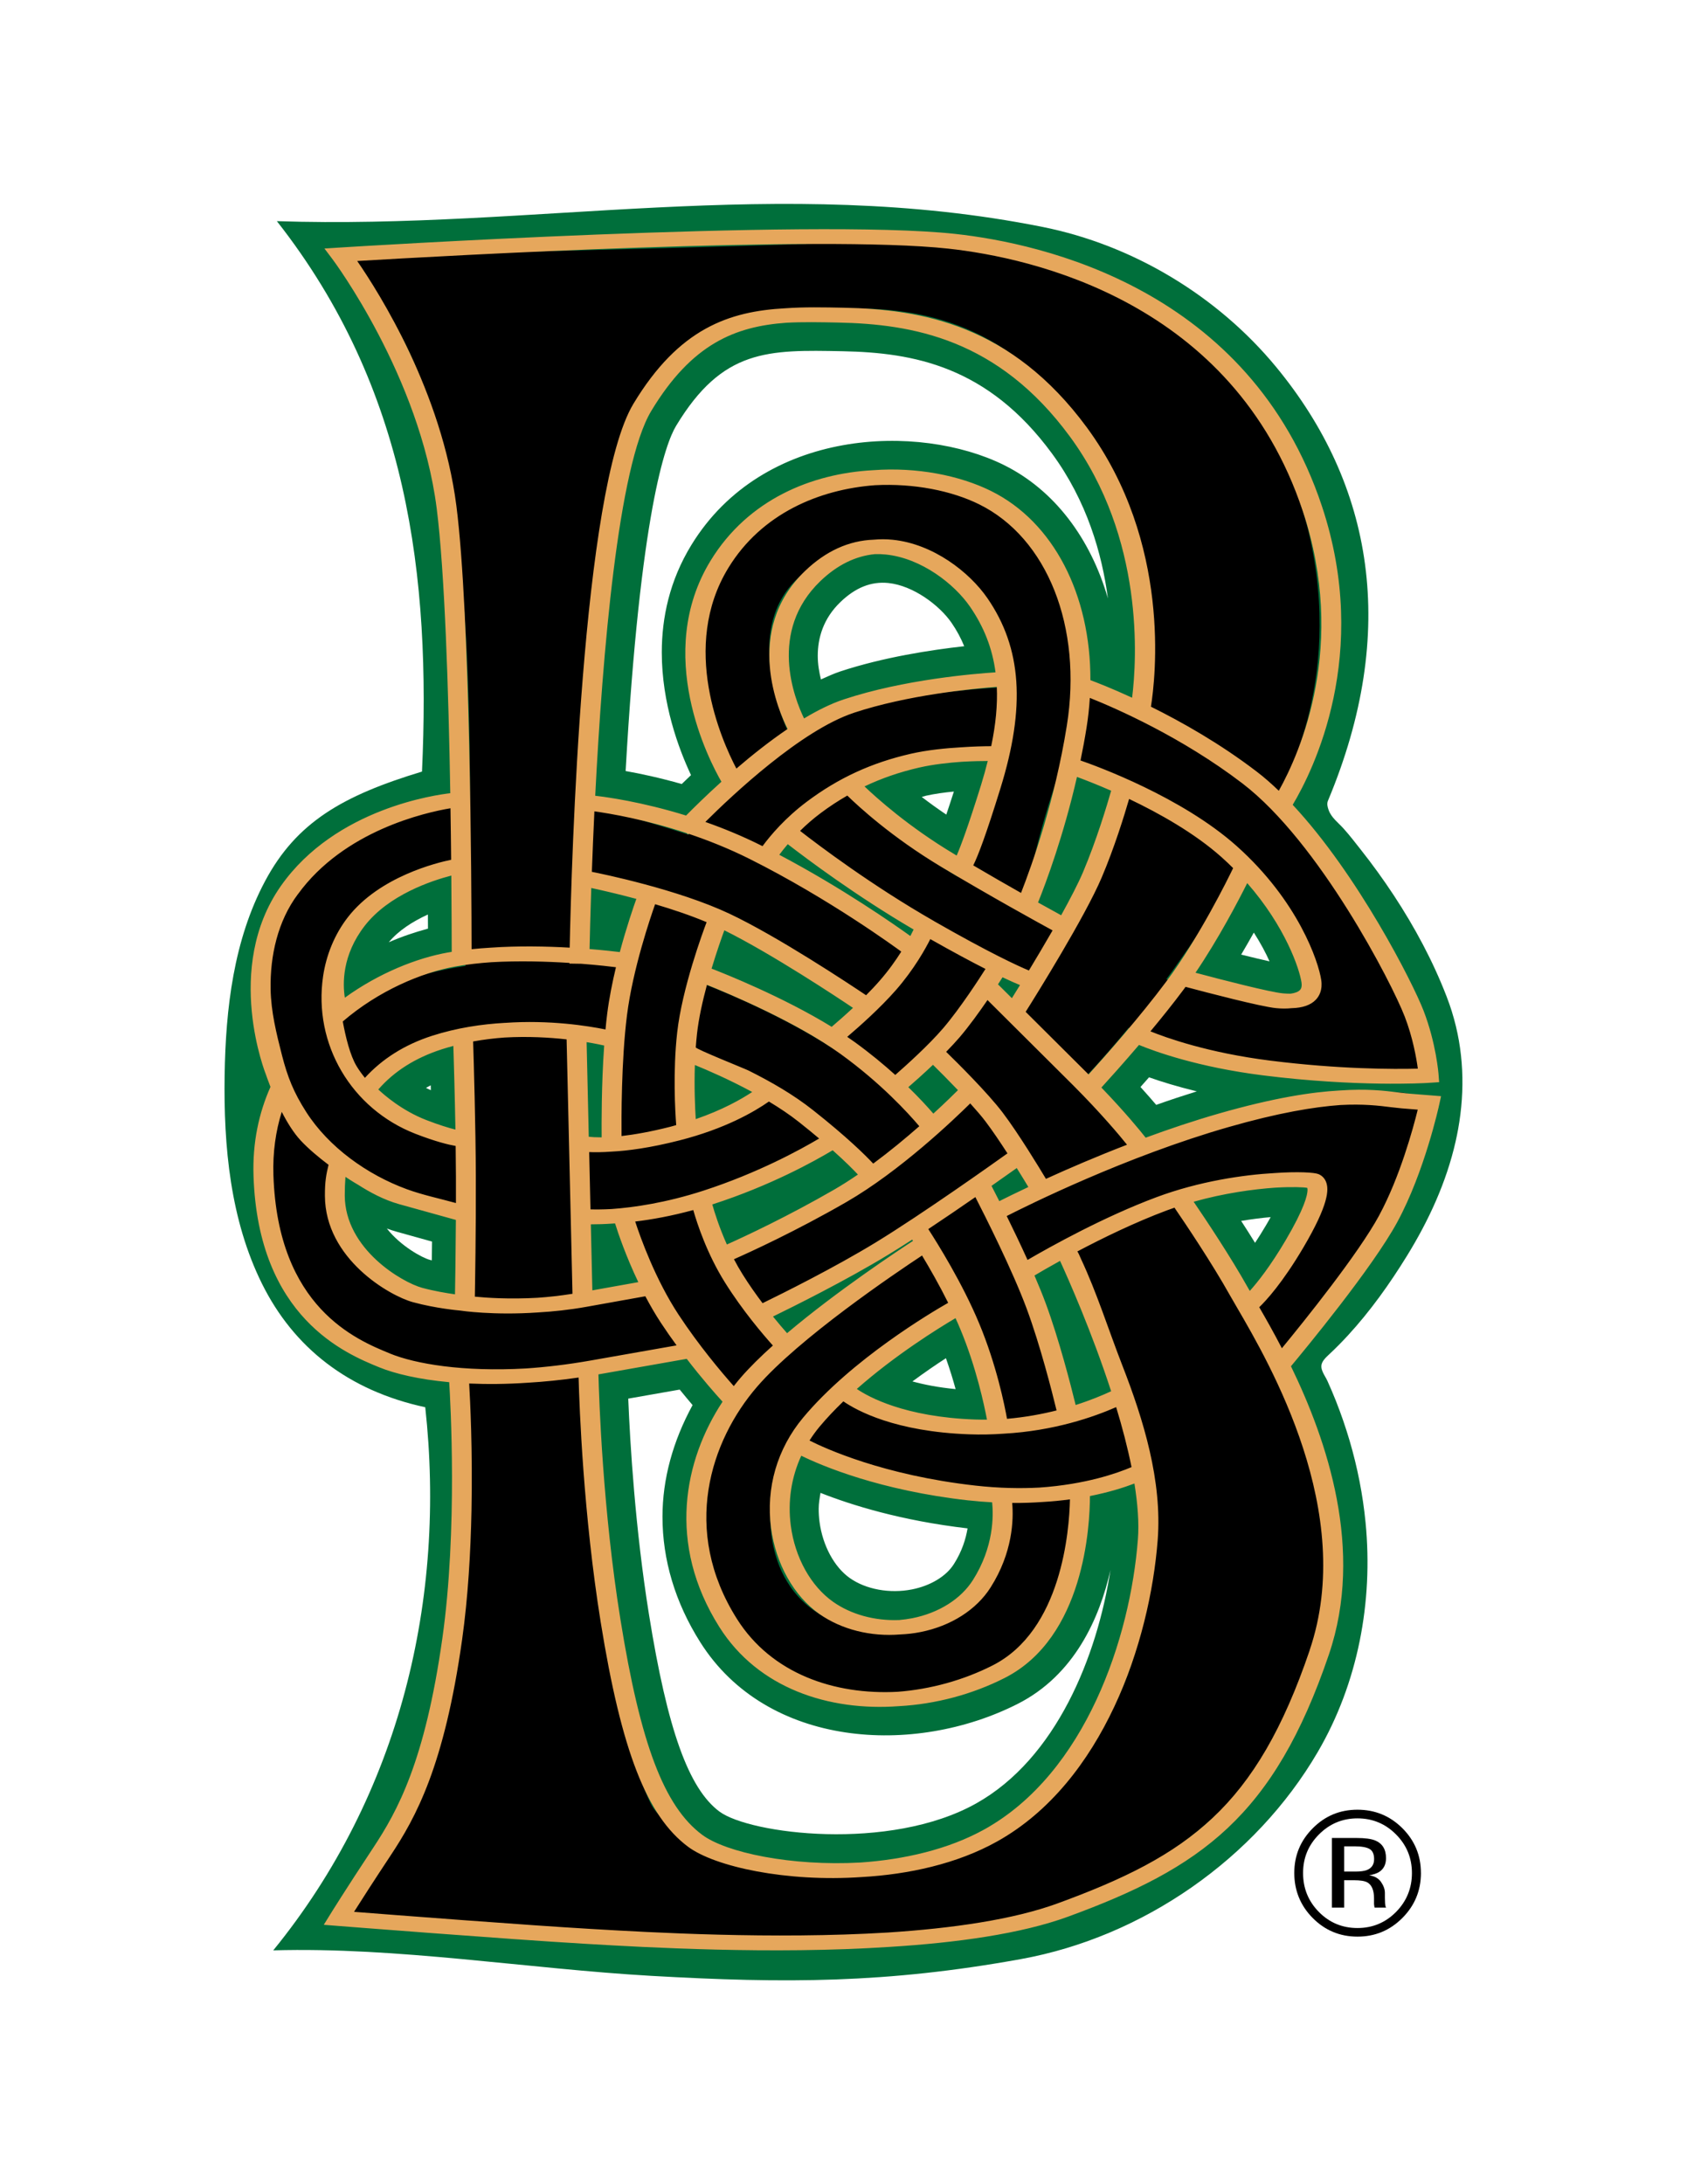
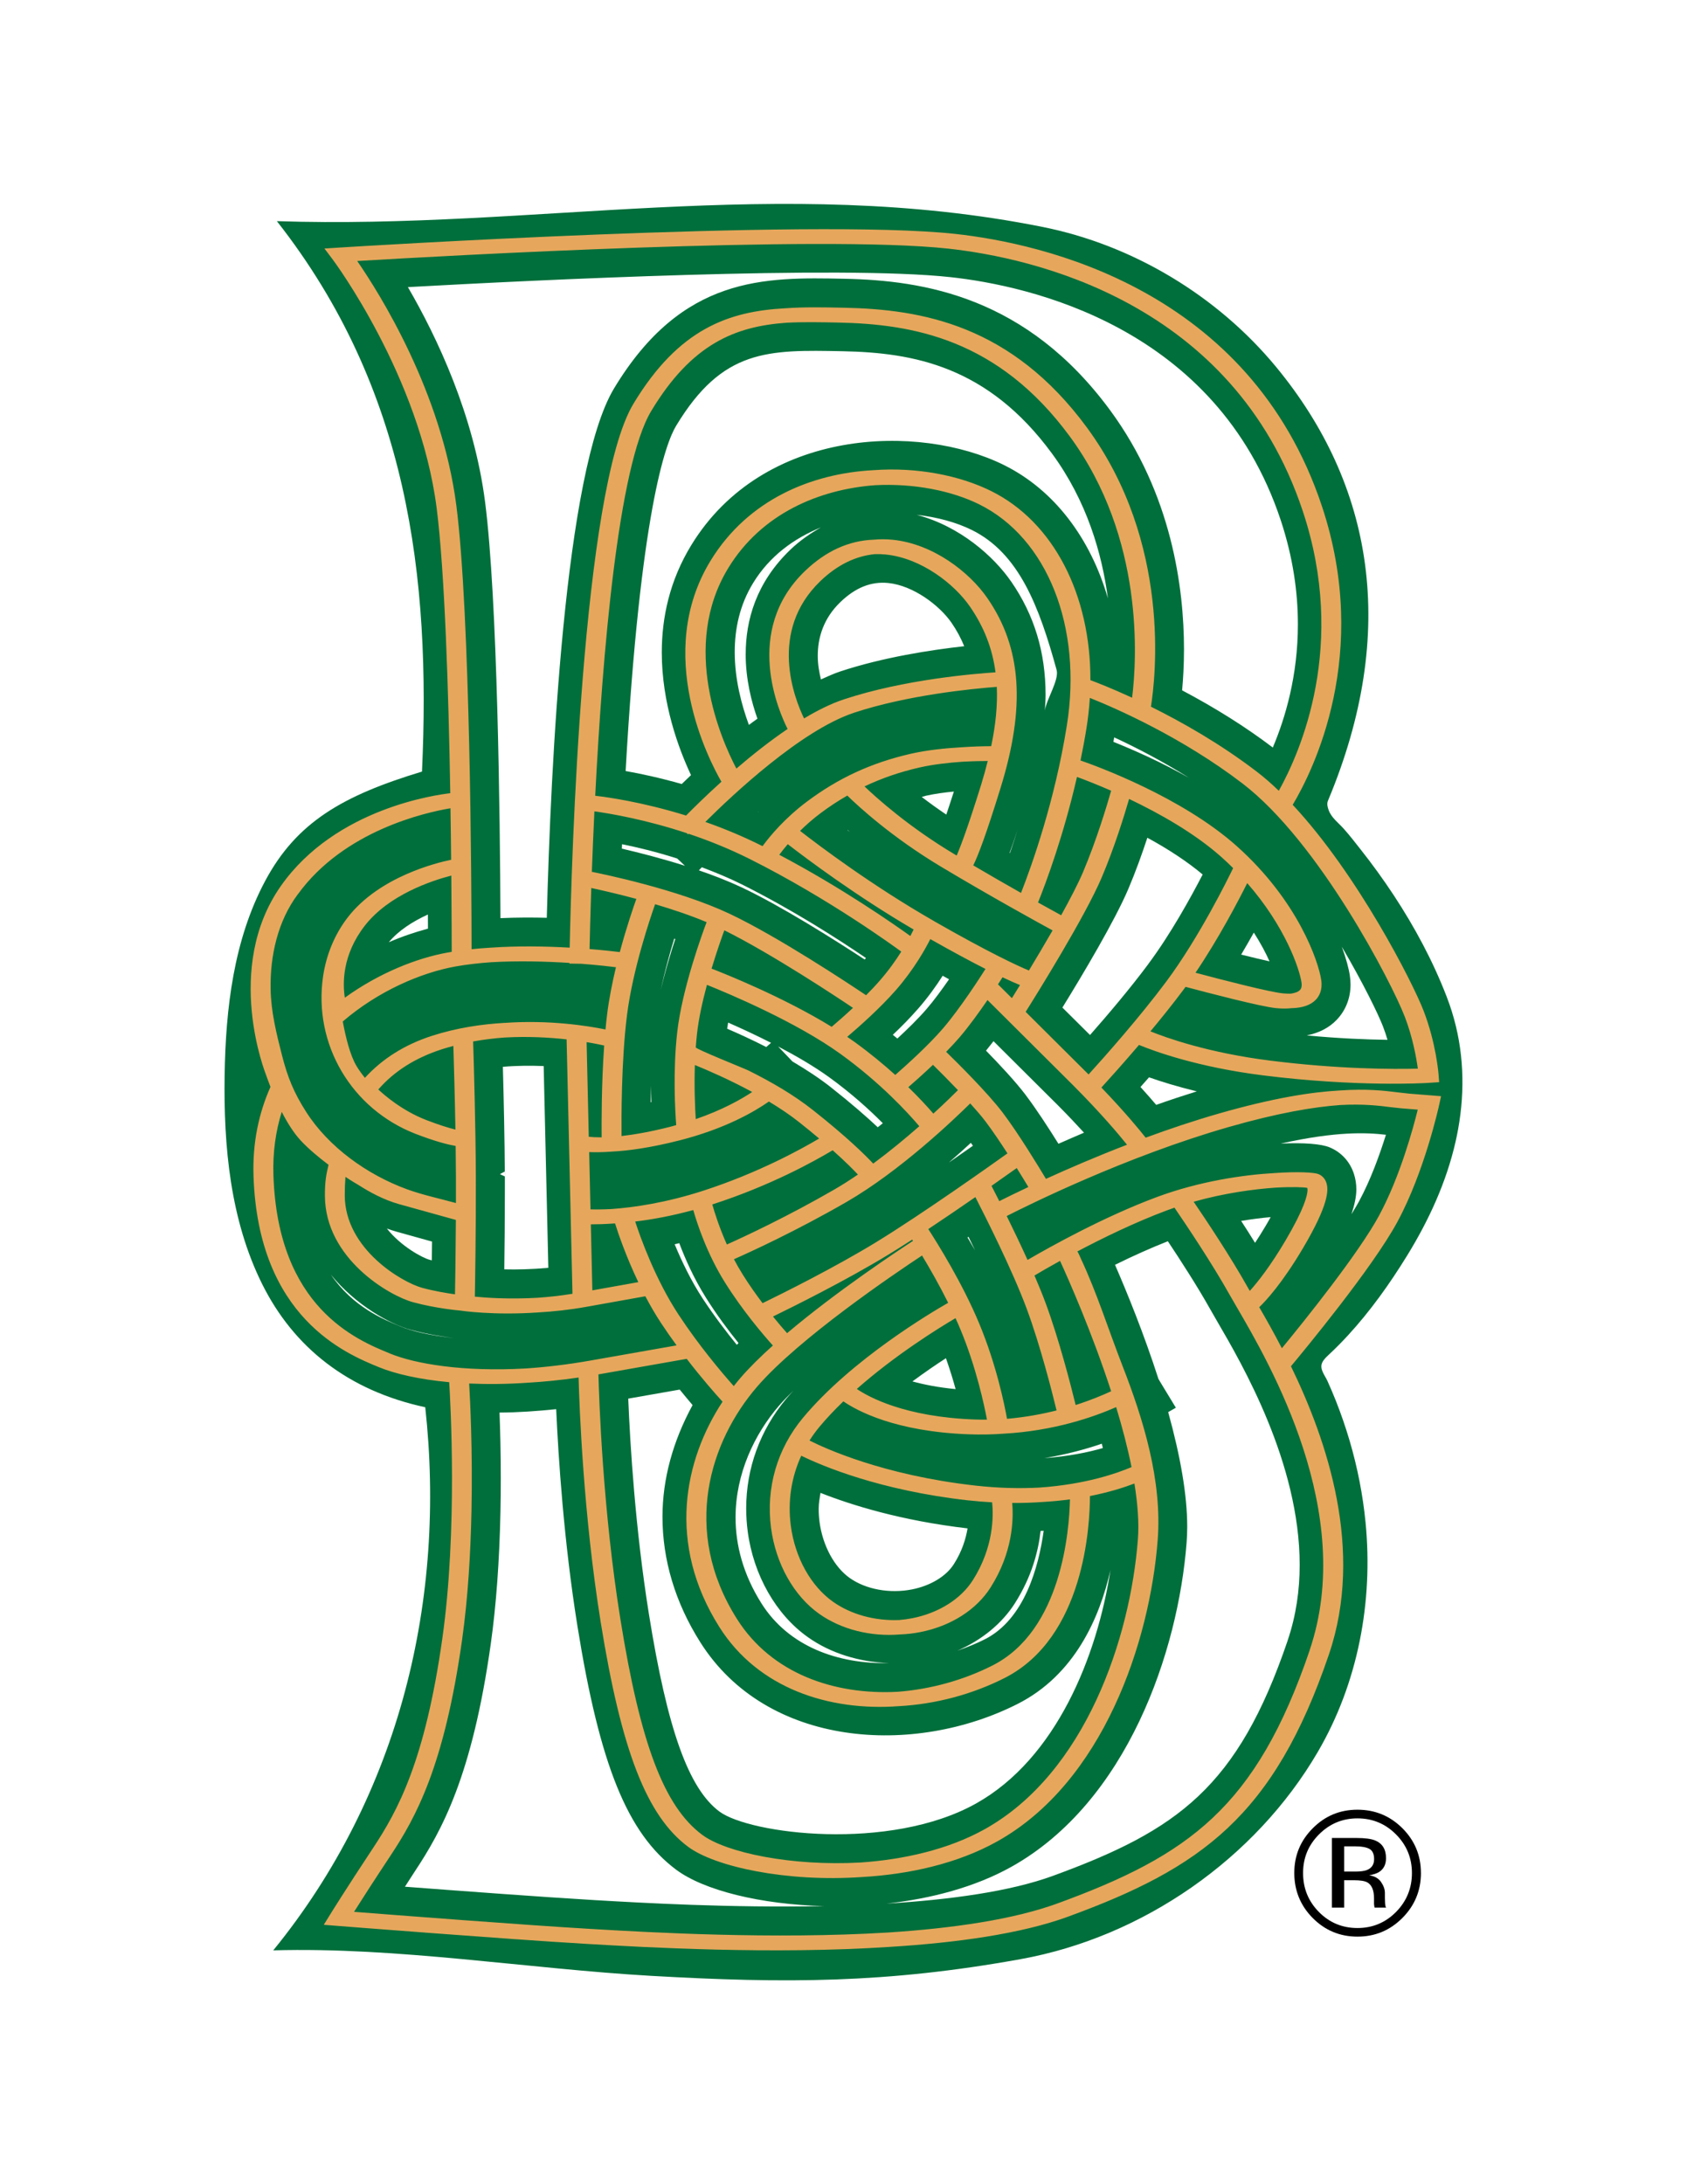
<svg xmlns="http://www.w3.org/2000/svg" id="Layer_1" data-name="Layer 1" viewBox="0 0 612 792">
  <defs>
    <style>
      .cls-1 {
        fill: #e6a75c;
      }

      .cls-2 {
        fill: #006f3b;
      }
    </style>
  </defs>
  <g>
-     <path class="cls-2" d="M526.74,366.92c-.59-1.88-1.24-3.74-1.95-5.58-4.98-12.9-11.57-25.16-19.17-36.71-3.77-5.72-7.79-11.27-12.04-16.64-2.01-2.55-4.01-5.15-6.18-7.56-1.93-2.15-4.45-3.94-5.43-6.77-.38-1.08-.68-2.22-.22-3.31,25.77-61.51,16.35-114.68-18.79-157.27-21.3-25.81-51.96-44.24-84.77-50.8-95.47-19.1-184.8,1.02-277.75-2.09,47.71,60.72,55.87,129.01,52.65,199.59-28.75,8.7-45.52,18.34-56.92,39.7-11.4,21.36-14.31,46.21-14.68,70.42-.4,25.85,2.07,52.44,13.56,75.6,11.5,23.15,31.28,38.75,59.22,44.77,7.59,69.18-8.93,140.22-55.14,196.94,44.91-1.29,92.36,6.69,137.22,9.25,48.36,2.75,85.21,2.75,134-6.08,44.21-8.01,85.03-36.3,107.7-75.1,14.61-25.01,20.13-54.42,17.35-83.13-.98-10.08-2.94-20.05-5.8-29.76-1.44-4.88-3.1-9.69-4.97-14.42-.97-2.43-1.99-4.85-3.07-7.23-.93-2.07-2.98-4.33-1.89-6.66.54-1.15,1.5-2.03,2.43-2.9,2.39-2.23,4.7-4.57,6.93-6.99,8.09-8.79,15.13-18.68,21.36-28.78,7.93-12.85,14.34-26.77,17.68-41.55.33-1.47.63-2.95.9-4.43,2.57-14.16,2.06-28.73-2.24-42.5ZM147.97,104.11c47.51-2.63,156.89-7.96,196.79-3.62,28.24,3.07,96.45,17.79,119.82,88.03,4.53,13.62,6.26,26.35,6.26,37.85,0,18.61-4.54,33.91-9.1,44.69-9.78-7.43-20.85-14.37-32.9-20.74.36-3.96.68-8.95.68-14.87,0-22.26-4.44-56.29-26.76-86.64-30.3-41.18-67.47-47.14-96.45-47.73-28.93-.58-58.85-1.19-83.57,39.79-17.91,29.7-22.96,136.93-24.38,191.93-5.25-.13-10.93-.14-16.81.13-.16-36.56-1.04-115.57-5.57-150.87-4.05-31.56-17.42-59.74-28-77.94ZM460.96,441.33c-.51.93-1.04,1.89-1.68,2.95-1.41,2.4-2.74,4.5-3.98,6.38-1.68-2.72-3.37-5.39-5.04-7.95,3.9-.65,7.52-1.1,10.7-1.38ZM450.26,346.15c1.63-2.76,3.19-5.46,4.6-7.99,2.49,3.89,4.35,7.42,5.69,10.43-2.66-.59-6.16-1.42-10.29-2.45ZM416.64,349.49c-6.74,9.06-14.93,18.69-21.21,25.81-4.24-4.22-6.16-6.14-10.02-9.95,7.21-11.68,19.02-31.46,23.94-43.07,2.67-6.29,5-12.8,6.88-18.51,7.98,4.34,14.73,8.85,20.06,13.33-4.27,8.25-11.62,21.61-19.67,32.39ZM434.19,395.73c-4.78,1.49-9.7,3.11-14.75,4.9-1.58-1.85-3.46-4.01-5.7-6.48,1.53-1.73,1.7-1.93,3.1-3.51,4.28,1.52,10.09,3.33,17.35,5.1ZM225.59,307.72c.04-.77.04-.8.07-1.6,5.46,1.09,12.38,2.75,20.01,5.18.8.75,1.42,1.33,2.82,2.64-8.59-2.72-16.83-4.81-22.9-6.22ZM236.32,399.62c-.09.02-.18.04-.27.06.04-1.89.09-3.92.15-6.02.01,2.14.06,4.11.12,5.96ZM366.84,210.91c-6.31-9.17-18.68-20.14-34.29-24.23,7.44.82,14.35,2.71,19.99,5.49,17.17,8.48,24.45,27.77,30.77,50.75,1,3.62-3.78,10.83-4.26,14.75.11-1.9.26-3.81.26-5.65,0-15.58-4.13-29.04-12.46-41.11ZM369.09,301.08c-.93,2.99-1.83,5.75-2.7,8.25-.07-.03-.07-.04-.13-.08.83-2.21,1.74-4.87,2.83-8.17ZM269.17,321.82c-4.88-2.3-10.25-4.38-15.63-6.23.36-.37.58-.6,1.06-1.12,5.06,1.91,9.98,3.95,14.53,6.22,18.65,9.32,35.38,20.13,45.01,26.69-.15.18-.3.37-.45.55-10.66-6.98-30.15-19.32-44.52-26.11ZM279.72,378.13c-.28.25-.99.87-1.74,1.53-5.31-2.71-10.26-4.96-14.19-6.64.11-.72.23-1.45.36-2.22,4.56,2,9.97,4.49,15.56,7.33ZM270.51,237.16c0,9.2,2.14,17.46,4.27,23.44-1.04.78-2.04,1.43-3.1,2.26-2.62-7.12-5.14-16.46-5.14-26.42,0-8.34,1.76-17.04,6.7-25.08,5.91-9.65,14.72-16.12,24.56-20.11-3.86,2.19-7.61,4.75-11.1,8.09-12.45,11.95-16.18,25.66-16.18,37.82ZM275.29,294.17c-.1.11-.18.21-.28.31,0,0-.03-.02-.04-.02.11-.1.21-.2.32-.29ZM307.44,301.02s.06-.04.08-.05c.27.23.51.45.8.7-.32-.22-.58-.42-.88-.64ZM300.77,390.59c8.18,5.92,14.75,11.92,19.49,16.7-.61.51-1.22.96-1.83,1.46-3.92-3.67-9.41-8.5-16.91-14.42-4-3.16-8.77-6.33-14.05-9.44,0,0-3.18-3.33-5.19-5.43,6.49,3.39,13.03,7.19,18.49,11.13ZM304.77,243.49c-2.21.73-4.57,1.79-6.96,2.88-.63-2.64-1.15-5.49-1.15-8.55,0-6.47,1.97-13.51,8.23-19.52,5.48-5.27,11.15-7.52,17.35-6.9,9.08.92,18.6,8.12,22.95,14.43,1.9,2.75,3.41,5.58,4.6,8.49-12,1.34-29.39,3.99-45.03,9.17ZM346.04,287.02c-1.06,3.31-1.96,6.02-2.75,8.36-3.28-2.21-6.24-4.36-8.91-6.4.53-.13,1-.31,1.53-.44,3.15-.71,6.7-1.19,10.13-1.52ZM332.87,365.99c3.77-4.28,6.77-8.51,9.11-12.18.75.41,1.59.89,2.31,1.28-2.55,3.68-5.46,7.67-8.18,10.81-2.98,3.47-7.04,7.42-10.57,10.68-.54-.45-1.09-.9-1.65-1.35,3.08-2.92,6.19-6.06,8.97-9.24ZM343.16,492.49c1.39,3.94,2.57,7.76,3.51,11.21-6.3-.61-11.43-1.63-15.67-2.79,4.39-3.23,8.55-6.09,12.16-8.42ZM344.2,421.56c2.98-2.58,5.68-5.01,8-7.16.23.32.5.7.76,1.05-2.56,1.79-5.54,3.88-8.76,6.11ZM351.34,448.47c.76,1.56,1.57,3.21,2.4,4.93-.95-1.67-1.87-3.24-2.75-4.7.17-.11.17-.12.35-.23ZM364.18,168.61c-30.75-15.2-87.25-13.58-113.37,29.01-7.94,12.95-10.73,26.42-10.73,38.93,0,18.53,6.09,34.9,10.6,44.51-1.21,1.15-2.32,2.22-3.36,3.23-7.96-2.26-14.92-3.75-20.36-4.71,5.33-93.96,14.5-118.84,18.29-125.13,16.88-27.98,33.31-27.64,60.53-27.09,25.61.52,52.52,5.36,75.81,37.03,12.74,17.31,18.19,36.37,20.34,52.63-6.3-21.84-19.5-39.39-37.74-48.4ZM244.61,340.36c.11.05.25.08.36.12-1.7,5.17-3.66,11.69-5.25,18.49,1.46-6.87,3.3-13.47,4.88-18.61ZM246.42,450.77c2.18,5.8,5.29,12.77,9.62,19.69,3.92,6.27,8.19,11.96,11.87,16.53-.22.23-.39.43-.61.66-3.83-4.72-8.21-10.46-12.35-16.74-4.26-6.49-7.68-13.65-10.2-19.73.56-.11,1.12-.28,1.68-.41ZM282.62,509.71c1.49-1.73,3.26-3.56,5.21-5.48-.89.99-1.78,1.98-2.63,2.99-9.49,11.38-14.5,25.24-14.5,39.72,0,2.75.18,5.52.54,8.3,2.08,15.86,10.26,30.24,21.89,38.44,8.22,5.82,18.62,8.99,29.31,9.37-18.53.38-36.33-6.04-46.17-21.6-6.7-10.59-9.43-21.21-9.43-31.21,0-15.91,6.9-30.28,15.77-40.54ZM308.29,572.21c-5.65-3.98-9.86-11.8-10.99-20.39-.21-1.59-.3-3.18-.3-4.76,0-1.94.34-3.84.65-5.74,11.16,4.41,29.22,10.07,53.36,12.88-.64,3.79-1.98,8.26-4.97,12.95-2.79,4.42-8.46,7.84-15.16,9.17-8.09,1.6-16.74.02-22.59-4.11ZM368.25,581.23c6.03-9.5,8.43-18.72,9.25-26.12.38,0,.75-.01,1.12-.03-1.81,12.98-6.89,31.99-21.29,39.3-3.24,1.65-6.64,2.99-10.1,4.2,8.86-3.83,16.25-9.82,21.03-17.35ZM372.08,397.03c-3.67-4.83-9.33-10.9-14.38-16.06.87-1.08,1.77-2.2,2.72-3.43,9.28,9.23,23.45,23.33,23.45,23.33,3.67,3.7,6.7,6.91,9.38,9.85-3.09,1.3-6.16,2.66-9.27,4.02-3.49-5.59-8.06-12.64-11.91-17.71ZM399.71,523.49c.14.54.25,1.04.38,1.58-5.27,1.53-12.41,3.01-21.19,3.66,8.02-1.35,15.03-3.25,20.81-5.24ZM403.91,269c.12-.66.22-1.19.29-1.62,7.5,3.46,17.1,8.37,27.2,14.7-10.39-5.86-20.46-10.28-27.49-13.08ZM183.14,426.58c-.05-13.38-.43-29.25-.71-39.75,5.3-.45,10.27-.46,14.8-.27.31,13.59,1.37,59.62,1.69,73.16-6.05.55-11.53.66-15.98.55.1-7.59.21-18.03.21-28.66,0-1.68,0-5.04,0-5.04ZM156.31,395.31c-.6-.28-1.21-.54-1.77-.84.56-.32,1.13-.62,1.72-.93q.02.88.04,1.76ZM155.23,331.61c.01,2.56.01,2.98.03,5.12-4.74,1.29-9.5,2.87-14.22,4.94,3.45-4.19,8.65-7.54,14.19-10.06ZM143.87,446.62s7.02,1.96,12.86,3.58c-.04,2.83-.04,3.43-.08,6.81-.25-.07-.5-.11-.75-.19-2.69-.73-10.45-4.89-15.56-11.35,1.16.41,2.34.82,3.53,1.15ZM145.48,481.06c-6.6-2.7-17.41-7.18-25.44-18.86,9.03,11.15,21.61,17.99,28.97,19.99,6.14,1.67,12.15,2.56,15.72,3-8.96-.95-15.51-2.6-19.25-4.13ZM216.55,689.04l-1.87-.12c-17.05-.99-47.74-3.27-67.78-4.79,1.41-2.18,3.56-5.51,3.56-5.51,9.8-14.8,20.82-34.61,27.58-82.53,1.96-13.94,3.15-30.1,3.51-48.03.09-4.15.12-8.16.12-12,0-9.35-.21-17.54-.46-23.86,6.67-.03,13.56-.51,20.56-1.23.78,17.39,2.77,47.99,7.72,78.73,8.1,50.35,18.14,75.09,35.8,88.26,10.09,7.53,30.72,12.61,53.65,13.2-33.86.69-66.6-1.2-82.4-2.13ZM261,656.89c-11.21-8.36-18.85-29.7-25.55-71.36-5.01-31.13-6.87-61.99-7.54-78.38,7.29-1.28,13.1-2.3,18.67-3.28,1.7,2.09,3.25,3.95,4.67,5.62-7.13,13.07-10.92,26.78-10.92,40.51,0,15.54,4.57,31.05,13.73,45.51,24.2,38.27,77.55,41.39,115.16,22.31,20.58-10.45,29.66-31,33.63-48.54-4.82,31.27-19.64,68.4-48.77,84.68-31.43,17.57-82.16,11.06-93.08,2.92ZM467.14,594.85c-18.13,53.3-39.95,68.81-85.13,85.33-15.66,5.73-37.5,8.68-60.44,10.08,16.13-1.77,32.12-5.96,45.34-13.35,42.05-23.5,60.53-78.07,63.57-117.67.14-1.82.21-3.73.21-5.71,0-11.29-2.41-25.29-6.9-41.49,1.17-.67,2.78-1.6,2.78-1.6l-5.54-9.12s-.38-.65-.77-1.29c-5.32-16.54-11.53-31.68-15.76-41.4,6.82-3.37,13.19-6.19,19.17-8.55,4.58,6.88,10.76,16.43,15.33,24.59.06.12,2.6,4.52,2.6,4.52,9,15.44,29.89,51.27,29.89,88.24,0,9.16-1.3,18.39-4.36,27.41ZM493.09,435.5c-.79,1.45-1.77,3.06-2.81,4.76,1.09-3.32,1.77-6.33,1.77-8.98,0-2.02-.32-3.9-.9-5.69-1.45-4.39-4.55-7.77-8.74-9.53-3.02-1.29-9.52-1.79-17.8-1.39,20.34-4.54,31.17-4,38.17-3.2-2.32,7.4-5.57,16.38-9.7,24.03ZM474.03,375.46c4.42-.89,8.12-2.75,10.92-5.7,3.26-3.43,4.99-7.87,4.99-12.76,0-1.03-.09-2.08-.24-3.14-.38-2.6-1.34-6.27-2.93-10.57,7.67,13.04,13.18,24.35,14.93,28.88.64,1.65,1.19,3.29,1.65,4.88-7.61-.1-17.68-.51-29.33-1.6Z" />
-     <path d="M517.03,400.67c-2.21-3.69-6.29-4.21-8.73-4.52h0c-5.74-.73-31.17,1.66-73.4,13.63-8.5,2.41-16.31,5-23.68,7.59l-2.81-3.19s-10.27-11.67-17.94-20.22l1.5-1.53c.46-.47,7.84-8.08,17.46-19.74l5.94,1.94c1.21.4,30,9.73,53.28,13.39,17.02,2.67,25.75,3.62,31.31,3.62,2.67,0,4.62-.22,6.39-.58.55-.11,1.06-.16,1.5-.2,1.81-.19,5.19-.54,7.2-3.83,2.31-3.78.84-8.11-1.77-14.86-5.75-14.89-19.36-44.47-45.95-75.3-1.77-2.06-3.61-4.03-5.51-5.92l1.41-2.26c1.01-1.62,24.61-40.24,11.57-95.52-11.95-50.64-61.89-108.32-163.6-105.3-86.21,2.8-173.24,4.65-174.11,4.67l-15.52.36,11.41,10.57c.24.22,24.34,23.17,32.48,86.98,5.27,41.25,5.4,91.03,4.73,122.87l-1.27-22.51-6.34.43c-1.83.12-45.08,3.49-62.03,41.82-11.33,25.64-6.35,47.35,1.98,63.12l-1.42,3.84c-7.62,20.65-6.3,44.64,3.44,62.62,13.11,24.18,38.23,33.23,63.76,35.46l.25,3.81c.05.73,4.57,74.28-8.1,121.9-12.22,45.88-26.99,59.21-27.08,59.29l-11.76,9.77,15.23,1.32c1.06.09,102.32,8.82,163.74,8.82,2.8,0,5.51-.02,8.14-.06,50.22-.73,138.7-14.67,167.02-99.8,12.2-36.66,1.98-75.32-12.6-106.54l1.86-2.24c.72-.88,17.87-21.63,26.24-34.93,8.44-13.34,23.12-41.54,25.57-47.98,1.28-3.36,2.3-7.27.19-10.77ZM385.68,276.03l2.14.73c.18.06,9.23,3.2,20.47,8.37l-.75,3.09c-.05.19-4.54,18.55-9.81,31.51-1.84,4.52-6.02,11.81-10.65,19.37l-4.37-2.1c-.1-.05-4.7-2.28-11.33-5.74l.43-3.33c.03-.22,2.96-21.81,13.88-51.89ZM121.02,421.83l.17-1.45c1.35,1.25,2.47,2.22,3.14,2.75l-.02.03c4.91,4.06,11.18,7.5,18.66,10.23,15.34,5.61,22.14,6.33,22.86,6.4l3.96.35.48,33.21c-14.48-.79-28.27-4.09-37.7-12.08-10.03-8.5-13.81-21.41-11.55-39.45ZM286.09,522.46l3.28,1.94c.57.34,14.12,8.25,36.76,12.65,13.59,2.64,25.81,3.91,37.32,4.06.02.93.39,29.12-15.92,43.04-8.46,7.22-20.34,9.46-35.35,6.65-18.96-3.54-26.81-15.31-30.07-24.55-5.2-14.8-2.27-32.05,3.98-43.78ZM352.65,517.72c-34.48-1.67-48.49-12.25-48.59-12.32l-1.59-1.29c18.29-15.27,43.59-29.47,44.86-30.17,2.69,5.29,5.2,10.71,7.05,15.71,6.82,18.42,7.21,27.79,7.22,27.84v.33c-2.89,0-5.7.06-8.95-.09ZM283.07,488.61c-1.66-1.5-5.75-5.41-10.04-10.9.6-.31,26.01-13.27,43.72-23.12,4.12-2.3,9.04-5.49,14.19-9.05.48.74,2.12,3.31,4.48,7.17-6.42,3.36-31.68,17.14-52.34,35.9ZM322.93,392.69c.41-.31,7.7-5.86,13.96-11.61l1.35,1.22c2.93,2.65,8.65,7.95,13.79,12.99-1.03.96-7.02,6.51-15.65,13.86-2.27-2.51-7.66-8.16-15.53-14.88l2.07-1.58ZM267.7,431.4c23.56-9.88,33.48-17.31,33.89-17.62l1.39-1.05c10.12,8.56,12.88,11.63,13.49,12.41-4.96,3.75-10.03,7.41-14.99,10.6-9.98,6.45-40.03,20.28-40.33,20.42l-.24.11c-3.87-8.94-6.82-17.45-7.74-20.19,4.95-1.26,9.89-2.74,14.53-4.69ZM247.38,410.28c-.02-.17-1.63-13.48-.08-29.21l2.04.47c.17.04,14.03,3.47,31.68,14.6-4.73,2.99-16.95,10.23-31.01,14.55-.82.25-1.66.43-2.48.66l-.14-1.08ZM312.4,364.89l2.49,1.75c-5.04,5.81-9.61,10.7-9.68,10.78l-2.78,2.97c-.1-.07-.19-.14-.29-.2-21.23-13.82-46.77-23.42-47.85-23.81l-1.88-.7c3.63-13.3,6.4-19.7,6.43-19.77l.98-2.21c23.65,10.86,52.27,30.97,52.58,31.19ZM210.88,441.38c1.47,0,7.78-.1,16.15-.87l.05.23c.13.64,2.54,11.48,8.35,24.44-3.33.92-13.63,3.6-26.79,5.7l-.54-29.52,2.49.02c.05,0,.15,0,.29,0ZM339.19,312.81c-18.74-12.06-32.86-26.94-33.8-27.93,1.85-1.18,3.72-2.31,5.61-3.24,16.87-8.22,46.98-7.82,50.93-7.74-4.39,22.63-13.29,41.59-13.42,41.85l-1.04,2.18c-2.79-1.67-5.58-3.38-8.29-5.13ZM285.68,264.79c-.12-.24-11.62-24.36-4.09-43.62,3.5-8.95,10.78-15.65,21.66-19.91,14.08-5.52,27.33-4.78,38.31,2.15,12.68,8.01,21.34,23.98,22.58,41.69.1,1.35.11,2.72.14,4.08l-1.77.09c-1.86.09-45.8,2.45-67.48,13.56-2.71,1.39-5.39,2.98-8.01,4.71l-1.34-2.75ZM285.32,301.84c2.66,2.25,21.44,17.95,40.93,28.96,3.11,1.76,6.38,3.6,9.67,5.45l-.84,1.54c-.03.06-1.77,3.22-4.31,7.39l-1.95-1.39c-1.21-.86-28.2-20.05-52.92-31.24.36-.46,3.95-5,9.42-10.71ZM221.59,415.71c-6.37.52-10.82.56-10.92.56h-3.03l-.77-42.48c8.27.67,12.5,1.17,12.56,1.18l2.5.31c-2.45,25.73-.97,37.14-.34,40.43ZM133.29,392.02c9.33-11.32,22.91-16.26,35.53-18.27l.58,40.44-2.98-.32c-.07,0-7.45-.83-16.99-5.06-4.58-2.03-13.2-7.39-18.91-13.45l2.76-3.35ZM371.3,459.74c.16-.08,6.97-3.4,16.28-7.66,2.47,4.72,13.33,26.25,21.36,53.11l-3.28,2.95c-.08.07-5.5,4.68-19.59,7.55l-.11-.81c-.09-.72-2.4-17.76-12.38-43.46-1.46-3.77-2.94-7.27-4.41-10.64l2.12-1.04ZM358.39,359.38l-2.68-2.86c1.85-2.98,3.15-5.18,3.29-5.43l.85-1.44c7.73,4.31,13.22,7.36,13.22,7.36l1.9,1.06c-3.76,5.71-6.48,9.71-6.56,9.83l-.86,1.27c-5.17-5.53-9.17-9.79-9.17-9.79ZM236.41,325.06c-1.8,3.06-6.5,12.02-10.2,25.96l-3.23-.54c-.79-.13-6.57-1.03-15.08-1.6l.06-2.88c0-.3.23-11,.74-26.51l3.11.26c.12,0,9.6.86,24.61,5.3ZM246.51,489.09l2.54-.78c8.51,11.56,14.51,16.88,17.04,18.83-2.09,2.87-4.05,5.78-5.65,8.76-9.84,18.36-9.81,43.66.08,64.45,8.7,18.3,23.43,30.3,41.48,33.81,7.19,1.39,14.02,2.09,20.47,2.09,14.94,0,27.86-3.74,38.56-11.18,19.62-13.65,24.4-34.43,25.4-40.46,2.55-15.41,2.26-22.91,2.06-25.19.18-.03.38-.04.56-.07,13.87-2.28,22.08-5.6,26.23-7.69,2.19,12.46,3.27,25.23,2.22,37.42-4.65,53.66-35.42,94.57-80.31,106.76-46.58,12.65-93.47-6.63-101.13-21.89-8.61-17.15-17.99-66.26-20.48-107.23-2.33-38.64-2.69-47.12-2.69-47.21l-.13-3.17c18.49-2.7,32.22-6.78,33.76-7.25ZM425.24,436.37c1.5-.52,2.94-1,4.3-1.43,20.12-6.26,39.61-7.61,47.72-7.93.62-.02,1.29-.05,1.94-.07-.16.83-.27,1.55-.38,2.24-.44,2.76-.79,4.94-5.06,15.8-4.65,11.84-18.08,26-21.94,29.92-11-18.88-21.84-32.78-26.59-38.53ZM360.19,439.43l-1.07.6c-2.85-5.29-5.09-8.99-6.14-10.68,7.82-6.02,14.06-11.04,16.12-12.71,4.37,6.69,8.68,13.43,9.03,13.97-10.76,4.9-17.38,8.5-17.94,8.82ZM425.48,351.85c16.23-22.81,23.89-36.31,24.21-36.88l.53-.94c16.43,17.84,24.68,35.77,28.19,45.02-.01.47-.53,2.3-2.07,3.78-1.29,1.25-2.86,1.78-4.73,1.81-7.63-.16-35.32-6.4-45.35-8.79l-3.16-.76c.8-1.09,1.59-2.13,2.39-3.25ZM391.69,251.6l-2-.52c.29-18.72-4.13-42.02-17.99-57.79-10.55-12.01-30.98-24.55-68.23-16.03-21.22,4.85-35.96,15.3-43.81,31.05-15.46,31.03,2.09,70.92,2.84,72.6l2.28,5.08c-6.91,6.84-11.52,12.39-11.91,12.87l-3.1,3.8c-18.46-6.08-34.32-9.8-35.22-10.01l-4.81-1.11c1.07-25.02,2.68-53.5,4.98-73.64,5.54-48.23,14.46-95.86,56.54-102.55,54.46-8.65,92.4-4.11,125.34,44.68,32.12,47.56,19.56,98.86,19.43,99.37l-.25,1c-13.24-5.9-23.22-8.57-24.1-8.8ZM170.19,314.33c-.4,18.6-1.06,30.86-1.08,31.18l-.26,4.74c-17.76,2.65-36.29,8.71-49.59,21.6-2.66-10.89-2.04-22.79,6.51-35.38,13.86-20.43,37.92-21.83,38.16-21.84l6.27-.3Z" />
+     <path class="cls-2" d="M526.74,366.92c-.59-1.88-1.24-3.74-1.95-5.58-4.98-12.9-11.57-25.16-19.17-36.71-3.77-5.72-7.79-11.27-12.04-16.64-2.01-2.55-4.01-5.15-6.18-7.56-1.93-2.15-4.45-3.94-5.43-6.77-.38-1.08-.68-2.22-.22-3.31,25.77-61.51,16.35-114.68-18.79-157.27-21.3-25.81-51.96-44.24-84.77-50.8-95.47-19.1-184.8,1.02-277.75-2.09,47.71,60.72,55.87,129.01,52.65,199.59-28.75,8.7-45.52,18.34-56.92,39.7-11.4,21.36-14.31,46.21-14.68,70.42-.4,25.85,2.07,52.44,13.56,75.6,11.5,23.15,31.28,38.75,59.22,44.77,7.59,69.18-8.93,140.22-55.14,196.94,44.91-1.29,92.36,6.69,137.22,9.25,48.36,2.75,85.21,2.75,134-6.08,44.21-8.01,85.03-36.3,107.7-75.1,14.61-25.01,20.13-54.42,17.35-83.13-.98-10.08-2.94-20.05-5.8-29.76-1.44-4.88-3.1-9.69-4.97-14.42-.97-2.43-1.99-4.85-3.07-7.23-.93-2.07-2.98-4.33-1.89-6.66.54-1.15,1.5-2.03,2.43-2.9,2.39-2.23,4.7-4.57,6.93-6.99,8.09-8.79,15.13-18.68,21.36-28.78,7.93-12.85,14.34-26.77,17.68-41.55.33-1.47.63-2.95.9-4.43,2.57-14.16,2.06-28.73-2.24-42.5ZM147.97,104.11c47.51-2.63,156.89-7.96,196.79-3.62,28.24,3.07,96.45,17.79,119.82,88.03,4.53,13.62,6.26,26.35,6.26,37.85,0,18.61-4.54,33.91-9.1,44.69-9.78-7.43-20.85-14.37-32.9-20.74.36-3.96.68-8.95.68-14.87,0-22.26-4.44-56.29-26.76-86.64-30.3-41.18-67.47-47.14-96.45-47.73-28.93-.58-58.85-1.19-83.57,39.79-17.91,29.7-22.96,136.93-24.38,191.93-5.25-.13-10.93-.14-16.81.13-.16-36.56-1.04-115.57-5.57-150.87-4.05-31.56-17.42-59.74-28-77.94ZM460.96,441.33c-.51.93-1.04,1.89-1.68,2.95-1.41,2.4-2.74,4.5-3.98,6.38-1.68-2.72-3.37-5.39-5.04-7.95,3.9-.65,7.52-1.1,10.7-1.38ZM450.26,346.15c1.63-2.76,3.19-5.46,4.6-7.99,2.49,3.89,4.35,7.42,5.69,10.43-2.66-.59-6.16-1.42-10.29-2.45ZM416.64,349.49c-6.74,9.06-14.93,18.69-21.21,25.81-4.24-4.22-6.16-6.14-10.02-9.95,7.21-11.68,19.02-31.46,23.94-43.07,2.67-6.29,5-12.8,6.88-18.51,7.98,4.34,14.73,8.85,20.06,13.33-4.27,8.25-11.62,21.61-19.67,32.39ZM434.19,395.73c-4.78,1.49-9.7,3.11-14.75,4.9-1.58-1.85-3.46-4.01-5.7-6.48,1.53-1.73,1.7-1.93,3.1-3.51,4.28,1.52,10.09,3.33,17.35,5.1ZM225.59,307.72c.04-.77.04-.8.07-1.6,5.46,1.09,12.38,2.75,20.01,5.18.8.75,1.42,1.33,2.82,2.64-8.59-2.72-16.83-4.81-22.9-6.22ZM236.32,399.62c-.09.02-.18.04-.27.06.04-1.89.09-3.92.15-6.02.01,2.14.06,4.11.12,5.96ZM366.84,210.91c-6.31-9.17-18.68-20.14-34.29-24.23,7.44.82,14.35,2.71,19.99,5.49,17.17,8.48,24.45,27.77,30.77,50.75,1,3.62-3.78,10.83-4.26,14.75.11-1.9.26-3.81.26-5.65,0-15.58-4.13-29.04-12.46-41.11ZM369.09,301.08c-.93,2.99-1.83,5.75-2.7,8.25-.07-.03-.07-.04-.13-.08.83-2.21,1.74-4.87,2.83-8.17ZM269.17,321.82c-4.88-2.3-10.25-4.38-15.63-6.23.36-.37.58-.6,1.06-1.12,5.06,1.91,9.98,3.95,14.53,6.22,18.65,9.32,35.38,20.13,45.01,26.69-.15.18-.3.37-.45.55-10.66-6.98-30.15-19.32-44.52-26.11ZM279.72,378.13c-.28.25-.99.87-1.74,1.53-5.31-2.71-10.26-4.96-14.19-6.64.11-.72.23-1.45.36-2.22,4.56,2,9.97,4.49,15.56,7.33ZM270.51,237.16c0,9.2,2.14,17.46,4.27,23.44-1.04.78-2.04,1.43-3.1,2.26-2.62-7.12-5.14-16.46-5.14-26.42,0-8.34,1.76-17.04,6.7-25.08,5.91-9.65,14.72-16.12,24.56-20.11-3.86,2.19-7.61,4.75-11.1,8.09-12.45,11.95-16.18,25.66-16.18,37.82ZM275.29,294.17c-.1.11-.18.21-.28.31,0,0-.03-.02-.04-.02.11-.1.21-.2.32-.29ZM307.44,301.02s.06-.04.08-.05c.27.23.51.45.8.7-.32-.22-.58-.42-.88-.64ZM300.77,390.59c8.18,5.92,14.75,11.92,19.49,16.7-.61.51-1.22.96-1.83,1.46-3.92-3.67-9.41-8.5-16.91-14.42-4-3.16-8.77-6.33-14.05-9.44,0,0-3.18-3.33-5.19-5.43,6.49,3.39,13.03,7.19,18.49,11.13ZM304.77,243.49c-2.21.73-4.57,1.79-6.96,2.88-.63-2.64-1.15-5.49-1.15-8.55,0-6.47,1.97-13.51,8.23-19.52,5.48-5.27,11.15-7.52,17.35-6.9,9.08.92,18.6,8.12,22.95,14.43,1.9,2.75,3.41,5.58,4.6,8.49-12,1.34-29.39,3.99-45.03,9.17ZM346.04,287.02c-1.06,3.31-1.96,6.02-2.75,8.36-3.28-2.21-6.24-4.36-8.91-6.4.53-.13,1-.31,1.53-.44,3.15-.71,6.7-1.19,10.13-1.52ZM332.87,365.99c3.77-4.28,6.77-8.51,9.11-12.18.75.41,1.59.89,2.31,1.28-2.55,3.68-5.46,7.67-8.18,10.81-2.98,3.47-7.04,7.42-10.57,10.68-.54-.45-1.09-.9-1.65-1.35,3.08-2.92,6.19-6.06,8.97-9.24ZM343.16,492.49c1.39,3.94,2.57,7.76,3.51,11.21-6.3-.61-11.43-1.63-15.67-2.79,4.39-3.23,8.55-6.09,12.16-8.42ZM344.2,421.56c2.98-2.58,5.68-5.01,8-7.16.23.32.5.7.76,1.05-2.56,1.79-5.54,3.88-8.76,6.11ZM351.34,448.47c.76,1.56,1.57,3.21,2.4,4.93-.95-1.67-1.87-3.24-2.75-4.7.17-.11.17-.12.35-.23ZM364.18,168.61c-30.75-15.2-87.25-13.58-113.37,29.01-7.94,12.95-10.73,26.42-10.73,38.93,0,18.53,6.09,34.9,10.6,44.51-1.21,1.15-2.32,2.22-3.36,3.23-7.96-2.26-14.92-3.75-20.36-4.71,5.33-93.96,14.5-118.84,18.29-125.13,16.88-27.98,33.31-27.64,60.53-27.09,25.61.52,52.52,5.36,75.81,37.03,12.74,17.31,18.19,36.37,20.34,52.63-6.3-21.84-19.5-39.39-37.74-48.4ZM244.61,340.36c.11.05.25.08.36.12-1.7,5.17-3.66,11.69-5.25,18.49,1.46-6.87,3.3-13.47,4.88-18.61ZM246.42,450.77c2.18,5.8,5.29,12.77,9.62,19.69,3.92,6.27,8.19,11.96,11.87,16.53-.22.23-.39.43-.61.66-3.83-4.72-8.21-10.46-12.35-16.74-4.26-6.49-7.68-13.65-10.2-19.73.56-.11,1.12-.28,1.68-.41ZM282.62,509.71c1.49-1.73,3.26-3.56,5.21-5.48-.89.99-1.78,1.98-2.63,2.99-9.49,11.38-14.5,25.24-14.5,39.72,0,2.75.18,5.52.54,8.3,2.08,15.86,10.26,30.24,21.89,38.44,8.22,5.82,18.62,8.99,29.31,9.37-18.53.38-36.33-6.04-46.17-21.6-6.7-10.59-9.43-21.21-9.43-31.21,0-15.91,6.9-30.28,15.77-40.54ZM308.29,572.21c-5.65-3.98-9.86-11.8-10.99-20.39-.21-1.59-.3-3.18-.3-4.76,0-1.94.34-3.84.65-5.74,11.16,4.41,29.22,10.07,53.36,12.88-.64,3.79-1.98,8.26-4.97,12.95-2.79,4.42-8.46,7.84-15.16,9.17-8.09,1.6-16.74.02-22.59-4.11ZM368.25,581.23c6.03-9.5,8.43-18.72,9.25-26.12.38,0,.75-.01,1.12-.03-1.81,12.98-6.89,31.99-21.29,39.3-3.24,1.65-6.64,2.99-10.1,4.2,8.86-3.83,16.25-9.82,21.03-17.35ZM372.08,397.03c-3.67-4.83-9.33-10.9-14.38-16.06.87-1.08,1.77-2.2,2.72-3.43,9.28,9.23,23.45,23.33,23.45,23.33,3.67,3.7,6.7,6.91,9.38,9.85-3.09,1.3-6.16,2.66-9.27,4.02-3.49-5.59-8.06-12.64-11.91-17.71ZM399.71,523.49c.14.54.25,1.04.38,1.58-5.27,1.53-12.41,3.01-21.19,3.66,8.02-1.35,15.03-3.25,20.81-5.24ZM403.91,269c.12-.66.22-1.19.29-1.62,7.5,3.46,17.1,8.37,27.2,14.7-10.39-5.86-20.46-10.28-27.49-13.08ZM183.14,426.58c-.05-13.38-.43-29.25-.71-39.75,5.3-.45,10.27-.46,14.8-.27.31,13.59,1.37,59.62,1.69,73.16-6.05.55-11.53.66-15.98.55.1-7.59.21-18.03.21-28.66,0-1.68,0-5.04,0-5.04Zc-.6-.28-1.21-.54-1.77-.84.56-.32,1.13-.62,1.72-.93q.02.88.04,1.76ZM155.23,331.61c.01,2.56.01,2.98.03,5.12-4.74,1.29-9.5,2.87-14.22,4.94,3.45-4.19,8.65-7.54,14.19-10.06ZM143.87,446.62s7.02,1.96,12.86,3.58c-.04,2.83-.04,3.43-.08,6.81-.25-.07-.5-.11-.75-.19-2.69-.73-10.45-4.89-15.56-11.35,1.16.41,2.34.82,3.53,1.15ZM145.48,481.06c-6.6-2.7-17.41-7.18-25.44-18.86,9.03,11.15,21.61,17.99,28.97,19.99,6.14,1.67,12.15,2.56,15.72,3-8.96-.95-15.51-2.6-19.25-4.13ZM216.55,689.04l-1.87-.12c-17.05-.99-47.74-3.27-67.78-4.79,1.41-2.18,3.56-5.51,3.56-5.51,9.8-14.8,20.82-34.61,27.58-82.53,1.96-13.94,3.15-30.1,3.51-48.03.09-4.15.12-8.16.12-12,0-9.35-.21-17.54-.46-23.86,6.67-.03,13.56-.51,20.56-1.23.78,17.39,2.77,47.99,7.72,78.73,8.1,50.35,18.14,75.09,35.8,88.26,10.09,7.53,30.72,12.61,53.65,13.2-33.86.69-66.6-1.2-82.4-2.13ZM261,656.89c-11.21-8.36-18.85-29.7-25.55-71.36-5.01-31.13-6.87-61.99-7.54-78.38,7.29-1.28,13.1-2.3,18.67-3.28,1.7,2.09,3.25,3.95,4.67,5.62-7.13,13.07-10.92,26.78-10.92,40.51,0,15.54,4.57,31.05,13.73,45.51,24.2,38.27,77.55,41.39,115.16,22.31,20.58-10.45,29.66-31,33.63-48.54-4.82,31.27-19.64,68.4-48.77,84.68-31.43,17.57-82.16,11.06-93.08,2.92ZM467.14,594.85c-18.13,53.3-39.95,68.81-85.13,85.33-15.66,5.73-37.5,8.68-60.44,10.08,16.13-1.77,32.12-5.96,45.34-13.35,42.05-23.5,60.53-78.07,63.57-117.67.14-1.82.21-3.73.21-5.71,0-11.29-2.41-25.29-6.9-41.49,1.17-.67,2.78-1.6,2.78-1.6l-5.54-9.12s-.38-.65-.77-1.29c-5.32-16.54-11.53-31.68-15.76-41.4,6.82-3.37,13.19-6.19,19.17-8.55,4.58,6.88,10.76,16.43,15.33,24.59.06.12,2.6,4.52,2.6,4.52,9,15.44,29.89,51.27,29.89,88.24,0,9.16-1.3,18.39-4.36,27.41ZM493.09,435.5c-.79,1.45-1.77,3.06-2.81,4.76,1.09-3.32,1.77-6.33,1.77-8.98,0-2.02-.32-3.9-.9-5.69-1.45-4.39-4.55-7.77-8.74-9.53-3.02-1.29-9.52-1.79-17.8-1.39,20.34-4.54,31.17-4,38.17-3.2-2.32,7.4-5.57,16.38-9.7,24.03ZM474.03,375.46c4.42-.89,8.12-2.75,10.92-5.7,3.26-3.43,4.99-7.87,4.99-12.76,0-1.03-.09-2.08-.24-3.14-.38-2.6-1.34-6.27-2.93-10.57,7.67,13.04,13.18,24.35,14.93,28.88.64,1.65,1.19,3.29,1.65,4.88-7.61-.1-17.68-.51-29.33-1.6Z" />
    <path class="cls-1" d="M510.95,396.53l-3.75-.42c-4.82-.6-11.28-1.4-21.27-.69-10.04.55-23.85,2.65-43.67,8.33-9.1,2.61-18.1,5.63-26.64,8.78-2.08-2.65-7.39-9.15-16.06-18.18,2.87-3.14,7.93-8.77,13.64-15.45,5.78,2.38,21.37,8.06,44.96,11.03,34.14,4.29,59.05,2.78,59.3,2.77l2.67-.17h0s1.95-.13,1.95-.13l-.2-2.65c-.02-.46-.9-11.48-5.44-23.25-3.97-10.28-23.95-49.5-47.48-74.67,7.42-12.42,28.48-54.55,10.6-108.29-26.25-78.9-101.81-95.32-133.07-98.73-52.64-5.72-220.27,4.76-221.95,4.87l-4.88.31h0s-1.96.12-1.96.12l2.94,3.9c.32.42,31.62,42.37,37.76,90.17,2.96,23.18,4.33,66.85,4.95,103.44-4.55.53-41.56,5.28-61.48,33.67-20.94,29.85-5.37,68.43-5.37,68.43,0,0,.6,1.81,1.62,4.39-4.18,9.4-6.55,20.13-6.15,32.28,1.69,51.49,33.6,64.5,45.6,69.4,5.71,2.33,14.37,4.39,25.39,5.4.43,6.76,3.09,53.47-2.48,92.84-6.3,44.66-16.27,62.65-25.11,76.02-10.12,15.28-15.59,24.15-15.65,24.24l-2.26,3.65,4.29.34c.63.05,62.76,4.93,90.05,6.52l1.87.11c19.96,1.17,66.25,3.87,109.13,1.04,24.27-1.5,47.6-4.73,64.64-10.95,48.22-17.63,74.68-36.36,94.65-95.06,12.9-37.94-.7-77.64-13.76-104.53,4.71-5.65,29.63-35.73,38.64-52.41,9.8-18.16,14.96-41.6,15.17-42.58l.64-2.94-11.83-.94ZM408.86,415.08c-11.16,4.3-21.28,8.67-29.42,12.38-2.18-3.65-9.96-16.48-15.73-24.07-5.41-7.12-16.23-17.86-20.47-21.99,1.71-1.75,3.37-3.53,4.85-5.24,3.48-4.07,7.16-9.18,10.15-13.54l31.08,30.92c10.19,10.23,16.73,18.03,19.53,21.54ZM172.62,426.61c-.06-18.22-.75-41.77-.98-48.97,3.85-.7,7.67-1.16,11.38-1.43,8.46-.48,16.28-.03,22.53.67l2.13,92.25c-4.42.71-8.68,1.17-12.67,1.45-10.34.59-18.65,0-22.75-.41.07-4.11.43-24.15.36-43.56ZM183.22,370.89c-8.42.46-17.51,1.81-26.47,4.69-10.09,3.25-18.16,8.45-24.37,15.25-1.08-1.34-2.12-2.74-3.02-4.24-2.36-3.92-3.98-10.59-5.01-16.2,12.96-11.14,28.58-17.74,40.94-19.95,4.15-.74,8.55-1.23,13-1.54,9.97-.57,20.1-.27,28.28.26v.24l4.35.07c6.41.5,11.06,1.06,12.53,1.25-1.3,5.45-2.47,11.26-3.18,16.9-.23,1.84-.44,3.74-.61,5.67-6.33-1.29-20.29-3.53-36.44-2.39ZM165.21,409.59c-2.45-.61-5.92-1.66-10.57-3.46-8.81-3.41-15.35-9.14-17.4-11.08,5.71-6.57,13.4-11.47,23.09-14.59,1.38-.45,2.76-.83,4.14-1.2.18,5.74.52,17.78.75,30.32ZM132.28,335.74c8.72-11.26,24.28-16.39,31.44-18.25.11,12.6.14,22.49.15,27.66-.49.08-.99.16-1.46.24-11.22,2-24.95,7.45-37.31,16.38-.8-5.03-1.04-15.41,7.19-26.04ZM338.8,333.97c-22.5-12.87-41.87-27.49-48.55-32.69,2.15-2.13,4.65-4.34,7.5-6.47,3.15-2.36,6.36-4.45,9.63-6.33,3.91,3.82,16.05,15.05,34.05,25.82,18.23,10.91,35.53,20.4,40.42,23.07-2.92,5.08-5.93,10.13-8.59,14.54-4.01-1.67-14.21-6.34-34.47-17.93ZM370.03,357.19c-1.14,1.86-2.13,3.46-2.94,4.75l-5.04-5.01c.68-1.05,1.24-1.92,1.64-2.56,2.99,1.41,5.05,2.3,6.33,2.82ZM291.32,514.08c-9.39,11.26-13.51,25.43-11.61,39.92,1.71,13,8.25,24.68,17.52,31.22,8.03,5.67,18.68,8.31,29.33,7.44,2.46-.1,4.94-.38,7.38-.87,11.02-2.18,20.29-8.08,25.43-16.19,8.04-12.67,8.36-24.6,7.83-30.62,3.83.03,7.45-.1,10.86-.34,3.59-.2,6.96-.53,10.09-.96-.24,11.3-3,47.49-28.04,60.2-10.52,5.34-22.48,8.66-34.45,9.57-22.99,1.23-45.75-6.57-58.28-26.36-20.42-32.28-9.63-64.69,7.27-84.25,15.2-17.59,50.07-41.14,59.84-47.58,2.78,4.61,6.24,10.64,9.48,17.15-5.88,3.35-34.98,20.48-52.66,41.68ZM346.63,477.96c.62,1.34,1.21,2.69,1.77,4.04,5.73,13.72,8.65,27.51,9.65,32.77-1.43,0-2.87,0-4.34-.05-25.55-.91-38.67-8.21-42.88-11.08,13.93-12.3,29.51-21.96,35.8-25.67ZM351.39,544.05c2.93.32,5.77.55,8.53.7.51,4.86.61,16.23-6.96,28.17-4.37,6.9-12.4,11.95-22,13.85-1.57.31-3.16.52-4.74.66-8.79.35-17.42-1.97-24-6.61-8.09-5.72-13.82-16.04-15.34-27.62-1.15-8.83.19-17.51,3.8-25.35,7.41,3.63,28.39,12.6,60.7,16.21ZM280.42,477.38c6.83-3.33,26.58-13.1,42-22.53,2.66-1.62,5.54-3.44,8.5-5.36.1.15.19.3.29.46-5.2,3.38-27.54,18.13-45.68,33.47-1.36-1.54-3.13-3.59-5.11-6.04ZM317.73,450.49c-14.92,9.11-33.94,18.57-41.09,22.05-2.4-3.18-4.9-6.71-7.23-10.44-1.15-1.83-2.19-3.67-3.15-5.5,5.71-2.52,22.5-10.18,40.87-20.78,19.37-11.19,38.91-29.86,44.84-35.72,2.13,2.36,4.11,4.64,5.59,6.6,2.42,3.2,5.29,7.45,7.92,11.52-4.5,3.22-30.65,21.82-47.75,32.27ZM245.31,407.97c-.69.2-1.36.39-2.07.58-7.13,1.82-13.01,2.84-17.76,3.39-.06-5.97-.11-27.25,1.97-43.78,2.11-16.78,8.56-35.63,10.21-40.29,6.24,1.85,12.78,4.03,18.68,6.51-1.33,3.5-8.89,23.95-10.68,40.05-1.58,14.18-.73,28.5-.35,33.54ZM252.08,386.18c4.67,1.9,12.57,5.32,20.8,9.78-4.13,2.74-10.9,6.54-20.48,9.84-.26-4.09-.59-11.42-.32-19.62ZM252.41,379.76c.12-1.62.26-3.26.44-4.87.62-5.63,2.03-11.92,3.61-17.78,8.31,3.34,32.49,13.52,48.51,25.09,14.58,10.54,24.45,21.36,28.53,26.17-4.87,4.28-10.63,9.05-16.72,13.56-2.79-2.99-9.43-9.58-21.78-19.34-7.25-5.73-15.19-10.28-23.43-14.4-1.33-.67-19.21-7.8-19.17-8.42ZM258.14,351.22c1.88-6.2,3.7-11.37,4.63-13.89,17.08,8.46,41.27,24.49,46.67,28.13-2.92,2.72-5.67,5.12-7.73,6.87-17.7-10.88-39.09-19.38-43.57-21.1ZM311.23,425.9c-2.88,1.97-5.79,3.83-8.68,5.5-16.79,9.69-32.21,16.88-38.86,19.86-2.78-6.21-4.47-11.65-5.29-14.53.1-.03.19-.05.3-.09,20.74-6.71,36.6-15.5,43.37-19.55,4.75,4.23,7.69,7.23,9.16,8.81ZM338.59,403.8c-2.05-2.39-5.1-5.72-9.07-9.59,2.01-1.74,5.35-4.7,8.94-8.1,2.21,2.17,5.59,5.55,9.06,9.18-1.22,1.22-4.42,4.39-8.92,8.51ZM324.78,389.78c-4.2-3.79-9.13-7.88-14.77-11.96-.87-.62-1.75-1.24-2.66-1.85,4.49-3.82,11.89-10.4,17.62-16.91,6.72-7.66,10.88-15.27,12.52-18.54,8.43,4.77,15,8.28,20.02,10.82-1.86,2.94-9.1,14.2-15.38,21.53-5.27,6.14-13.32,13.38-17.35,16.91ZM362.91,285.93c9.21-29.67,7.76-50.96-4.71-69.04-6.53-9.46-19.68-19.68-34.37-21.17-2.32-.24-4.61-.24-6.85-.03-9.03.32-17.42,4.12-24.96,11.37-22.63,21.72-9.3,51.37-6.3,57.27-6.52,4.41-12.89,9.48-18.58,14.36-5.42-10.33-20.48-44.12-2.88-72.82,12.07-19.68,32.92-28.41,53.15-29.93,14.14-.74,27.83,2,37.82,6.94,24.72,12.22,37.5,44.45,31.79,80.21-4.36,27.31-12.64,50.54-16.62,60.69-5.15-2.91-11.09-6.32-17.33-9.99,1.78-3.56,4.67-11.17,9.84-27.86ZM347.06,310.23c-.32-.19-.63-.38-.95-.57-16.55-9.89-28.18-20.39-32.49-24.5,6.21-2.96,12.76-5.22,19.94-6.86,4.91-1.12,10.5-1.74,15.43-2.08,3.98-.23,7.37-.28,9.34-.28-.69,2.76-1.47,5.6-2.38,8.55-4.8,15.43-7.49,22.51-8.89,25.73ZM361.16,243.79c-7.48.48-33.28,2.59-55.04,9.81-4.63,1.53-9.52,3.96-14.43,6.91-3.51-7.25-13.08-31.54,5.92-49.8,6.08-5.83,12.71-9.1,19.79-9.78,1.3-.04,2.61,0,3.94.14,12.94,1.31,24.92,10.73,30.56,18.92,5.03,7.3,8.1,15.06,9.25,23.8ZM309.73,258.47c19.42-6.43,42.8-8.72,51.88-9.41.3,6.54-.38,13.65-2.03,21.51-2.48.01-6.45.09-11,.41-5.55.32-12.23.98-18.13,2.33-14.32,3.27-26.33,8.81-37.81,17.43-7.79,5.85-13.08,12.1-16.02,16.08-.14-.07-.29-.15-.43-.22-6.92-3.46-13.8-6.27-20.31-8.56,9.86-9.82,34.75-33.22,53.85-39.56ZM285.78,306.1c7.07,5.47,24.82,18.76,45.66,30.95-.16.35-.57,1.17-1.19,2.35-5.86-4.21-24.8-17.45-47.54-29.45.81-1.1,1.84-2.41,3.06-3.84ZM376.58,327.24c2.97-7.39,9.27-24.32,14.12-45.53,2.78,1.03,7.16,2.72,12.4,5.01-1.54,5.39-5.32,17.97-10.21,29.53-1.77,4.16-4.67,9.73-7.93,15.63-1.94-1.06-4.81-2.64-8.38-4.63ZM359.54,178.04c-11.49-5.68-27.02-8.73-42.84-7.54-22.2,1.18-45.3,10.6-58.88,32.74-20.79,33.9-.5,72.62,3.89,80.22-5.52,4.99-10.02,9.42-12.82,12.26-16.1-4.99-28.95-6.72-32.96-7.17,2.63-51.36,8.32-119.63,20.33-139.54,14.75-24.45,30.55-30.64,48.97-31.98,5.98-.32,12.23-.2,18.81-.07,26.95.55,58.01,5.88,84.07,41.31,27.15,36.9,24.29,81.12,22.59,94.72-7.64-3.52-13.2-5.65-15.13-6.36.1-30.94-13.36-57.38-36.04-68.59ZM249.15,302.11l.45.43s.09-.1.2-.21c7.04,2.36,14.56,5.34,22.07,9.09,29.05,14.52,53.55,32.51,55.09,33.64-2,3.18-4.64,6.92-7.92,10.65-1.5,1.73-3.15,3.46-4.85,5.17-6.07-4.07-31.96-21.25-49.51-29.54-18.79-8.87-46.43-14.51-49.97-15.21.24-6.66.55-14.05.92-21.93,5.84.81,18.56,2.97,33.51,7.91ZM230.85,325.94c-.9,2.51-3.5,9.99-6,19.29-2.13-.26-6-.7-10.97-1.1.1-4.73.29-12.43.62-22.14,3.43.74,9.41,2.09,16.34,3.95ZM219.18,379.12c-1.02,14.31-.96,28.82-.92,33.29-2.02,0-3.58-.09-4.67-.21l-.78-34.31c3.06.5,5.28.98,6.38,1.23ZM221.87,417.58c5.81-.29,13.92-1.34,24.63-4.07,16.41-4.18,26.97-10.27,32.44-14.09,3.8,2.29,7.52,4.76,10.86,7.4,2.74,2.17,5.17,4.16,7.36,6.01-6.7,3.98-22.22,12.51-42.04,18.93-13.6,4.4-25.2,6.06-33.26,6.64-3.31.18-5.91.17-7.65.12l-.47-20.77c2.08.09,4.78.08,8.14-.17ZM222.53,443.65c.2-.01.4-.02.6-.03,1.14,3.65,3.97,11.96,8.43,21.29l-16.67,2.98-.55-23.94c2.13,0,4.89-.06,8.2-.3ZM230.44,442.93c5.95-.71,13.07-1.98,21.06-4.16,1.44,5.04,4.97,15.82,11.49,26.25,6.37,10.17,13.76,18.83,17.39,22.87-4.43,3.97-8.44,7.91-11.66,11.63-.86,1-1.7,2.03-2.53,3.09-4.52-5.09-12.67-14.74-20.04-25.93-8.36-12.72-13.72-27.64-15.72-33.75ZM249.14,492.74c5.52,7.18,10.43,12.72,12.98,15.52-13.94,21.18-20.27,51.49-1.13,81.75,14.02,22.17,39.68,30.56,65.13,28.65,13.32-.72,26.66-4.29,38.34-10.22,28.91-14.66,30.93-55.25,30.94-65.96,6.91-1.37,12.33-3.09,16.14-4.55,1.17,7.31,1.72,14.21,1.26,20.22-2.74,35.7-18.93,84.65-55.54,105.11-13.23,7.39-29.39,11.02-45.14,12.1-25.05,1.39-48.7-3.58-57.4-10.06-13.79-10.28-22.38-32.91-29.65-78.12-6.39-39.69-7.73-79.35-7.97-88.82l32.04-5.64ZM377.1,539.4c-6.9.37-14.65.24-23.16-.71-33.48-3.73-54.81-13.58-60.27-16.35,1.1-1.74,2.31-3.41,3.65-5.02,2.63-3.15,5.56-6.22,8.63-9.18,4.95,3.41,18.87,10.99,45.61,11.95,4.35.16,8.53.06,12.53-.23,18.29-1,32.73-6.08,40.82-9.63,2.21,7.25,4.15,14.63,5.58,21.75-5.18,2.21-16.68,6.27-33.38,7.42ZM390.22,509.46c-1.8-7.32-6.02-23.76-10.85-36.84-1.17-3.17-2.59-6.61-4.09-10.11,1.9-1.14,5.14-3.03,9.28-5.31,3.06,6.68,11.59,25.92,18.53,47.27-2.96,1.38-7.35,3.23-12.87,4.99ZM383.3,511.43c-5.32,1.34-11.38,2.46-17.98,3.04-.85-4.77-3.81-19.54-10.12-34.63-6.05-14.53-15.03-28.89-18.44-34.17,5.85-3.88,11.79-7.94,17.08-11.6,3.42,6.67,13.45,26.51,18.63,40.5,4.89,13.21,9.16,29.98,10.83,36.86ZM359.69,430c3.93-2.75,7.14-5.02,9.16-6.46,1.93,3.09,3.47,5.63,4.21,6.88-4.58,2.16-8.18,3.93-10.54,5.12-1.3-2.57-2.3-4.5-2.83-5.54ZM394.91,389.61l-22.83-22.71c3.81-6.03,21.6-34.59,27.59-48.72,4.57-10.75,8.15-22.31,9.94-28.48,10.9,5.19,23.78,12.4,33.59,21.16,1.45,1.3,2.84,2.61,4.15,3.92-1.9,3.94-12.37,25.19-24.24,41.12-9.65,12.94-22.14,27.02-28.21,33.71ZM452.45,320.21c13.86,15.82,18.99,31.17,19.7,36.04.27,1.87-.36,2.52-.56,2.74-.64.68-1.84,1.12-3.45,1.33-.86,0-1.79-.04-2.78-.13-4.6-.44-21.07-4.64-31.66-7.47,8.42-12.44,15.49-25.97,18.76-32.5ZM509.56,368.51c2.97,7.7,4.27,15.13,4.79,18.99-8.68.22-28.58.23-53.59-2.92-22.59-2.84-37.83-8.34-43.41-10.61,4.05-4.86,8.21-10.04,11.95-15.05.26-.36.53-.72.79-1.08,7.91,2.11,27.24,7.16,32.8,7.71,2.1.21,3.97.2,5.64.02,3.99-.09,6.96-1.11,8.82-3.07,1.19-1.24,2.5-3.49,1.96-7.13-1-6.77-8.42-28.71-30.63-48.55-20-17.85-50.94-29.08-56.7-31.07.8-3.88,1.55-7.87,2.2-11.96.58-3.62.96-7.19,1.18-10.73,9.5,3.79,33.37,14.22,55.33,30.99,27.96,21.36,54.3,72.6,58.86,84.46ZM129.58,94.64c31.65-1.88,168.12-9.52,214.37-4.49,30.26,3.29,103.37,19.15,128.66,95.16,16.18,48.63-.79,87.26-8.69,101.43-2.66-2.56-5.35-4.93-8.08-7-13.22-10.1-27.12-17.95-38.31-23.49,1.63-10.2,7.51-59.42-23.22-101.22-27.43-37.27-59.98-42.88-88.21-43.45-7.32-.15-14.37-.29-21.19.2-20.36,1.1-38.58,7.22-55.12,34.63-18.69,31-22.5,166.96-23.12,197.21-8.44-.48-18.6-.69-28.59,0-2.34.14-4.69.32-7,.56-.03-22.81-.45-121.24-5.52-160.81-5.3-41.28-27.99-77.18-35.98-88.74ZM108.08,324.24c16.71-23.03,46.17-29.62,55.34-31.16.11,6.57.18,12.85.24,18.68-4.89,1-26,6.02-37.5,20.88-4.78,6.17-7.81,13.64-8.95,21.35-3.63,24.59,10.24,48.12,33.57,57.16,7.31,2.83,11.97,3.94,14.52,4.38.05,3.84.09,7.63.1,11.22,0,3.16,0,6.34,0,9.48-5.92-1.64-12.09-2.92-17.85-5.03-14.29-5.24-28.27-15.17-36.5-28.04-4.51-7.05-6.73-12.61-8.76-20.53-2.02-7.91-3.97-15.73-4.12-23.99-.21-12.04,2.56-24.62,9.9-34.41ZM165.38,442.35c-.07,12.39-.25,23.04-.32,26.98-3.13-.44-7.55-1.18-11.92-2.36-7.16-1.95-27.98-13.97-28.07-33.5,0-2.32.09-4.55.25-6.73,2.77,1.84,4.67,2.91,4.67,2.91,4.14,2.65,9.23,5.42,14.77,6.98l20.61,5.72ZM141.51,490.8c-12.19-4.98-40.75-16.63-42.32-64.71-.27-8.34.85-15.97,3.02-22.92,1.94,3.77,4.27,7.59,6.91,10.42,2.84,3.04,6.56,6.12,10.07,8.78-.85,3.51-1.35,6.05-1.32,11.25.1,22.82,23.45,36.25,31.94,38.56,8.42,2.29,16.73,3,17.08,3.03.5.08,12.13,1.8,28.2.69,5.43-.31,11.42-.92,17.7-2.05l21.32-3.82c1.71,3.24,3.6,6.52,5.69,9.69,1.86,2.83,3.77,5.55,5.65,8.12l-31.36,5.52c-8.27,1.45-16.06,2.36-23.32,2.85-22.85,1.3-40.12-1.67-49.27-5.4ZM475.13,598.36c-19.4,57.04-43.9,74.43-91.47,91.82-16.17,5.91-38.31,9.05-61.51,10.56-41.84,2.55-86.71-.07-106.22-1.21l-1.88-.11c-23.1-1.34-71.15-5.05-85.61-6.18,2.49-3.94,6.97-10.94,13.26-20.43,9.17-13.84,19.48-32.45,25.93-78.19,2.17-15.41,3.11-31.92,3.41-46.77.45-22.07-.5-40.47-.84-46.18,6.43.29,13.52.24,21.17-.28,5.85-.34,12.04-.95,18.53-1.89.29,10.93,1.75,49.76,8.01,88.65,7.52,46.7,16.7,70.31,31.7,81.49,9.79,7.29,35.78,12.87,62.98,10.99,17.01-.96,34.63-4.79,49.17-12.92,38.44-21.47,55.37-72.29,58.22-109.29,1.65-21.47-5.13-43.58-12.83-63.32-5.01-12.86-9.21-26.31-15.08-38.8-.07-.15-1.07-2.61-1.29-2.49,9.19-4.86,20.94-10.59,32.56-14.93.9-.34,1.82-.66,2.73-.97,4.08,5.96,13.62,20.15,20.1,31.74l2.55,4.41c11.86,20.35,43.37,74.38,26.39,124.29ZM433.03,435.76c11.07-3.12,21.63-4.55,29.58-5.11,6.22-.36,10.51-.17,11.63.08.04.12.1.34.1.82-.04,1.78-1.09,6.56-7.95,18.2-5.58,9.45-10.19,15.22-13,18.34l-.64-1.11c-6.26-11.19-15.3-24.74-19.72-31.22ZM500.38,440.62c-7.54,13.96-27.33,38.52-35.35,48.26-3.01-5.8-5.86-10.83-8.21-14.88,2.41-2.31,8.38-8.71,16.05-21.72,9.2-15.62,9.15-20.84,8.3-23.4-.48-1.47-1.46-2.55-2.83-3.13-1.51-.64-7.54-.98-15.98-.39-11.17.62-27.3,2.96-42.8,8.74-19.14,7.13-38.5,17.93-46.8,22.76-2.57-5.69-5.26-11.27-7.55-15.92,7.61-3.88,43.3-21.61,80.45-32.25,18.1-5.19,31-7.31,40.52-8,8.48-.46,14.12.24,18.4.78l3.96.43s3.17.25,5.78.46c-1.68,6.84-6.48,24.42-13.96,38.27Z" />
  </g>
  <path d="M483.17,666.46v25.25h4.45v-9.93h3.51c2.36,0,4.01.27,4.95.81,1.59.94,2.38,2.86,2.38,5.78v2l.09.81c.02.1.04.2.06.28.02.08.04.17.06.25h4.17l-.16-.31c-.1-.21-.18-.65-.22-1.31-.04-.67-.06-1.29-.06-1.88v-1.85c0-1.27-.46-2.57-1.37-3.91-.91-1.34-2.36-2.16-4.33-2.47,1.56-.25,2.77-.66,3.65-1.22,1.64-1.07,2.46-2.73,2.46-4.99,0-3.18-1.3-5.31-3.91-6.4-1.46-.61-3.76-.91-6.89-.91h-8.83ZM498.49,674.13c0,1.94-.87,3.26-2.61,3.95-.94.37-2.36.56-4.24.56h-4.02v-9.15h3.8c2.47,0,4.27.31,5.39.94,1.12.63,1.68,1.86,1.68,3.7M515.47,679.14c0-6.35-2.25-11.76-6.73-16.23-4.49-4.47-9.92-6.7-16.29-6.7s-11.72,2.23-16.19,6.7c-4.49,4.49-6.73,9.9-6.73,16.23s2.22,11.83,6.67,16.32c4.47,4.51,9.89,6.77,16.26,6.77s11.8-2.26,16.29-6.77c4.49-4.51,6.73-9.95,6.73-16.32M492.45,659.35c5.47,0,10.14,1.94,14,5.83,3.84,3.86,5.76,8.53,5.76,14s-1.92,10.21-5.76,14.1c-3.84,3.88-8.51,5.83-14,5.83s-10.16-1.94-14-5.83c-3.82-3.89-5.73-8.58-5.73-14.1s1.92-10.14,5.76-14c3.86-3.88,8.52-5.83,13.97-5.83" />
</svg>